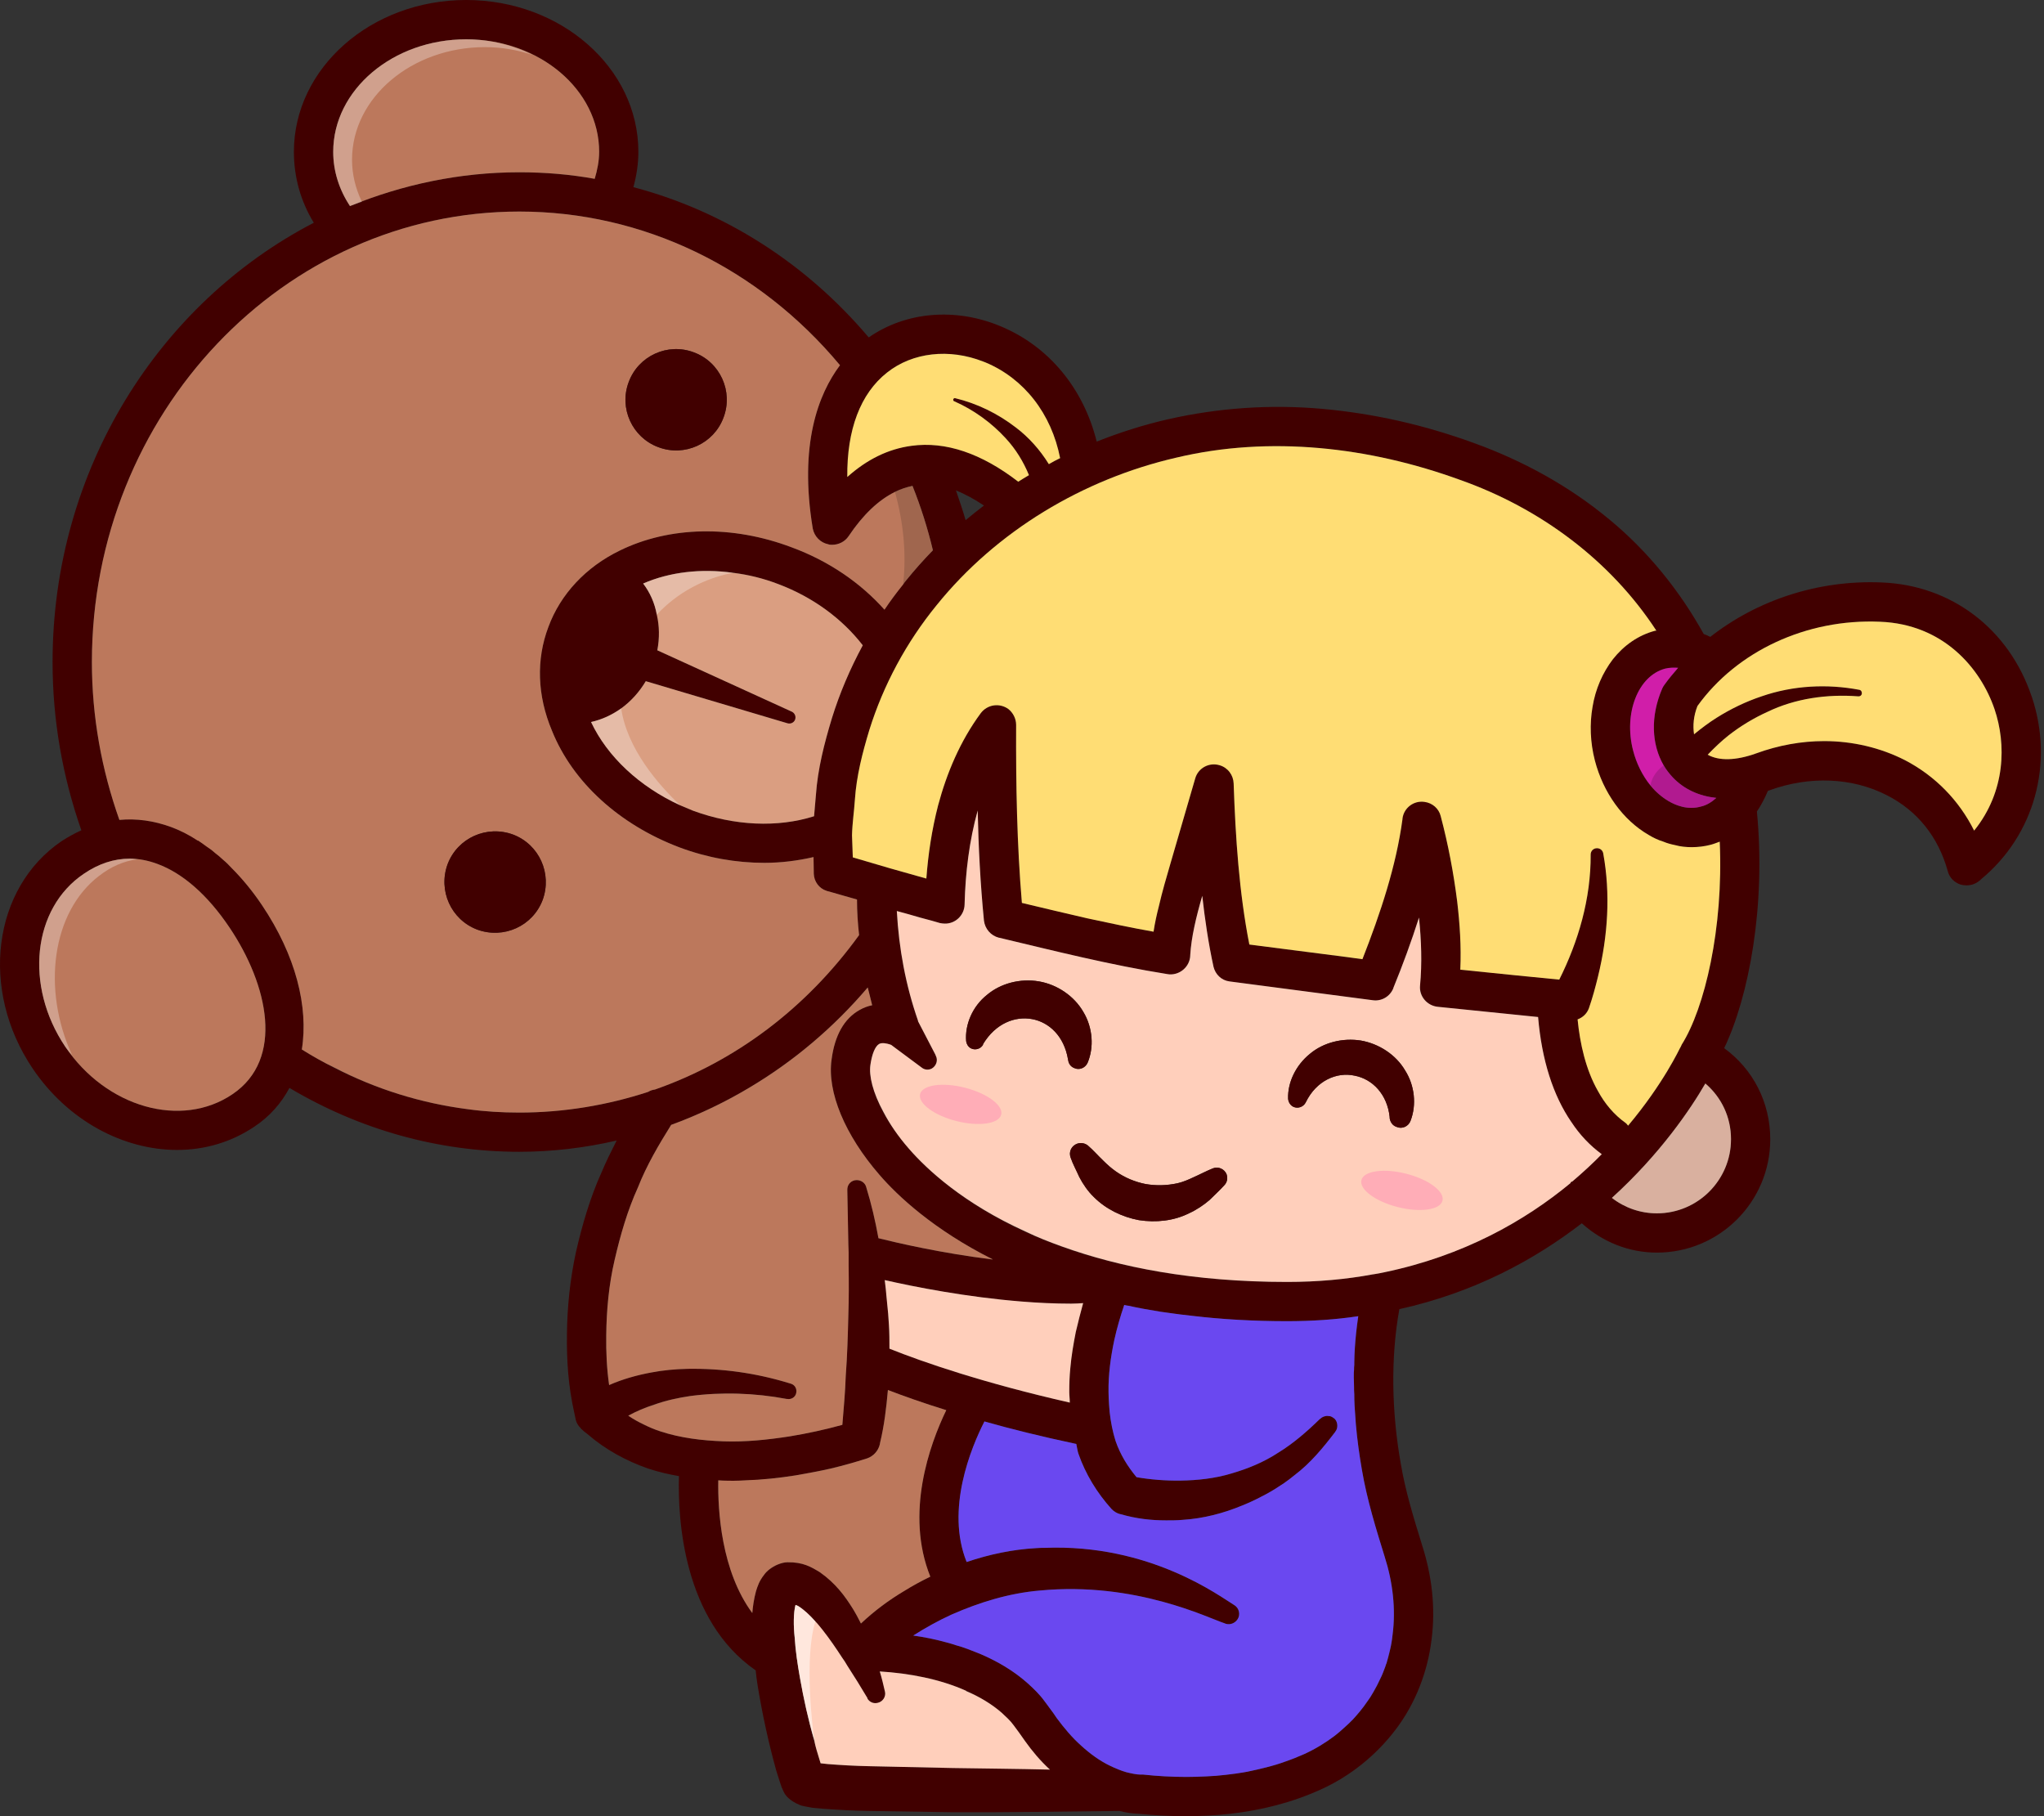
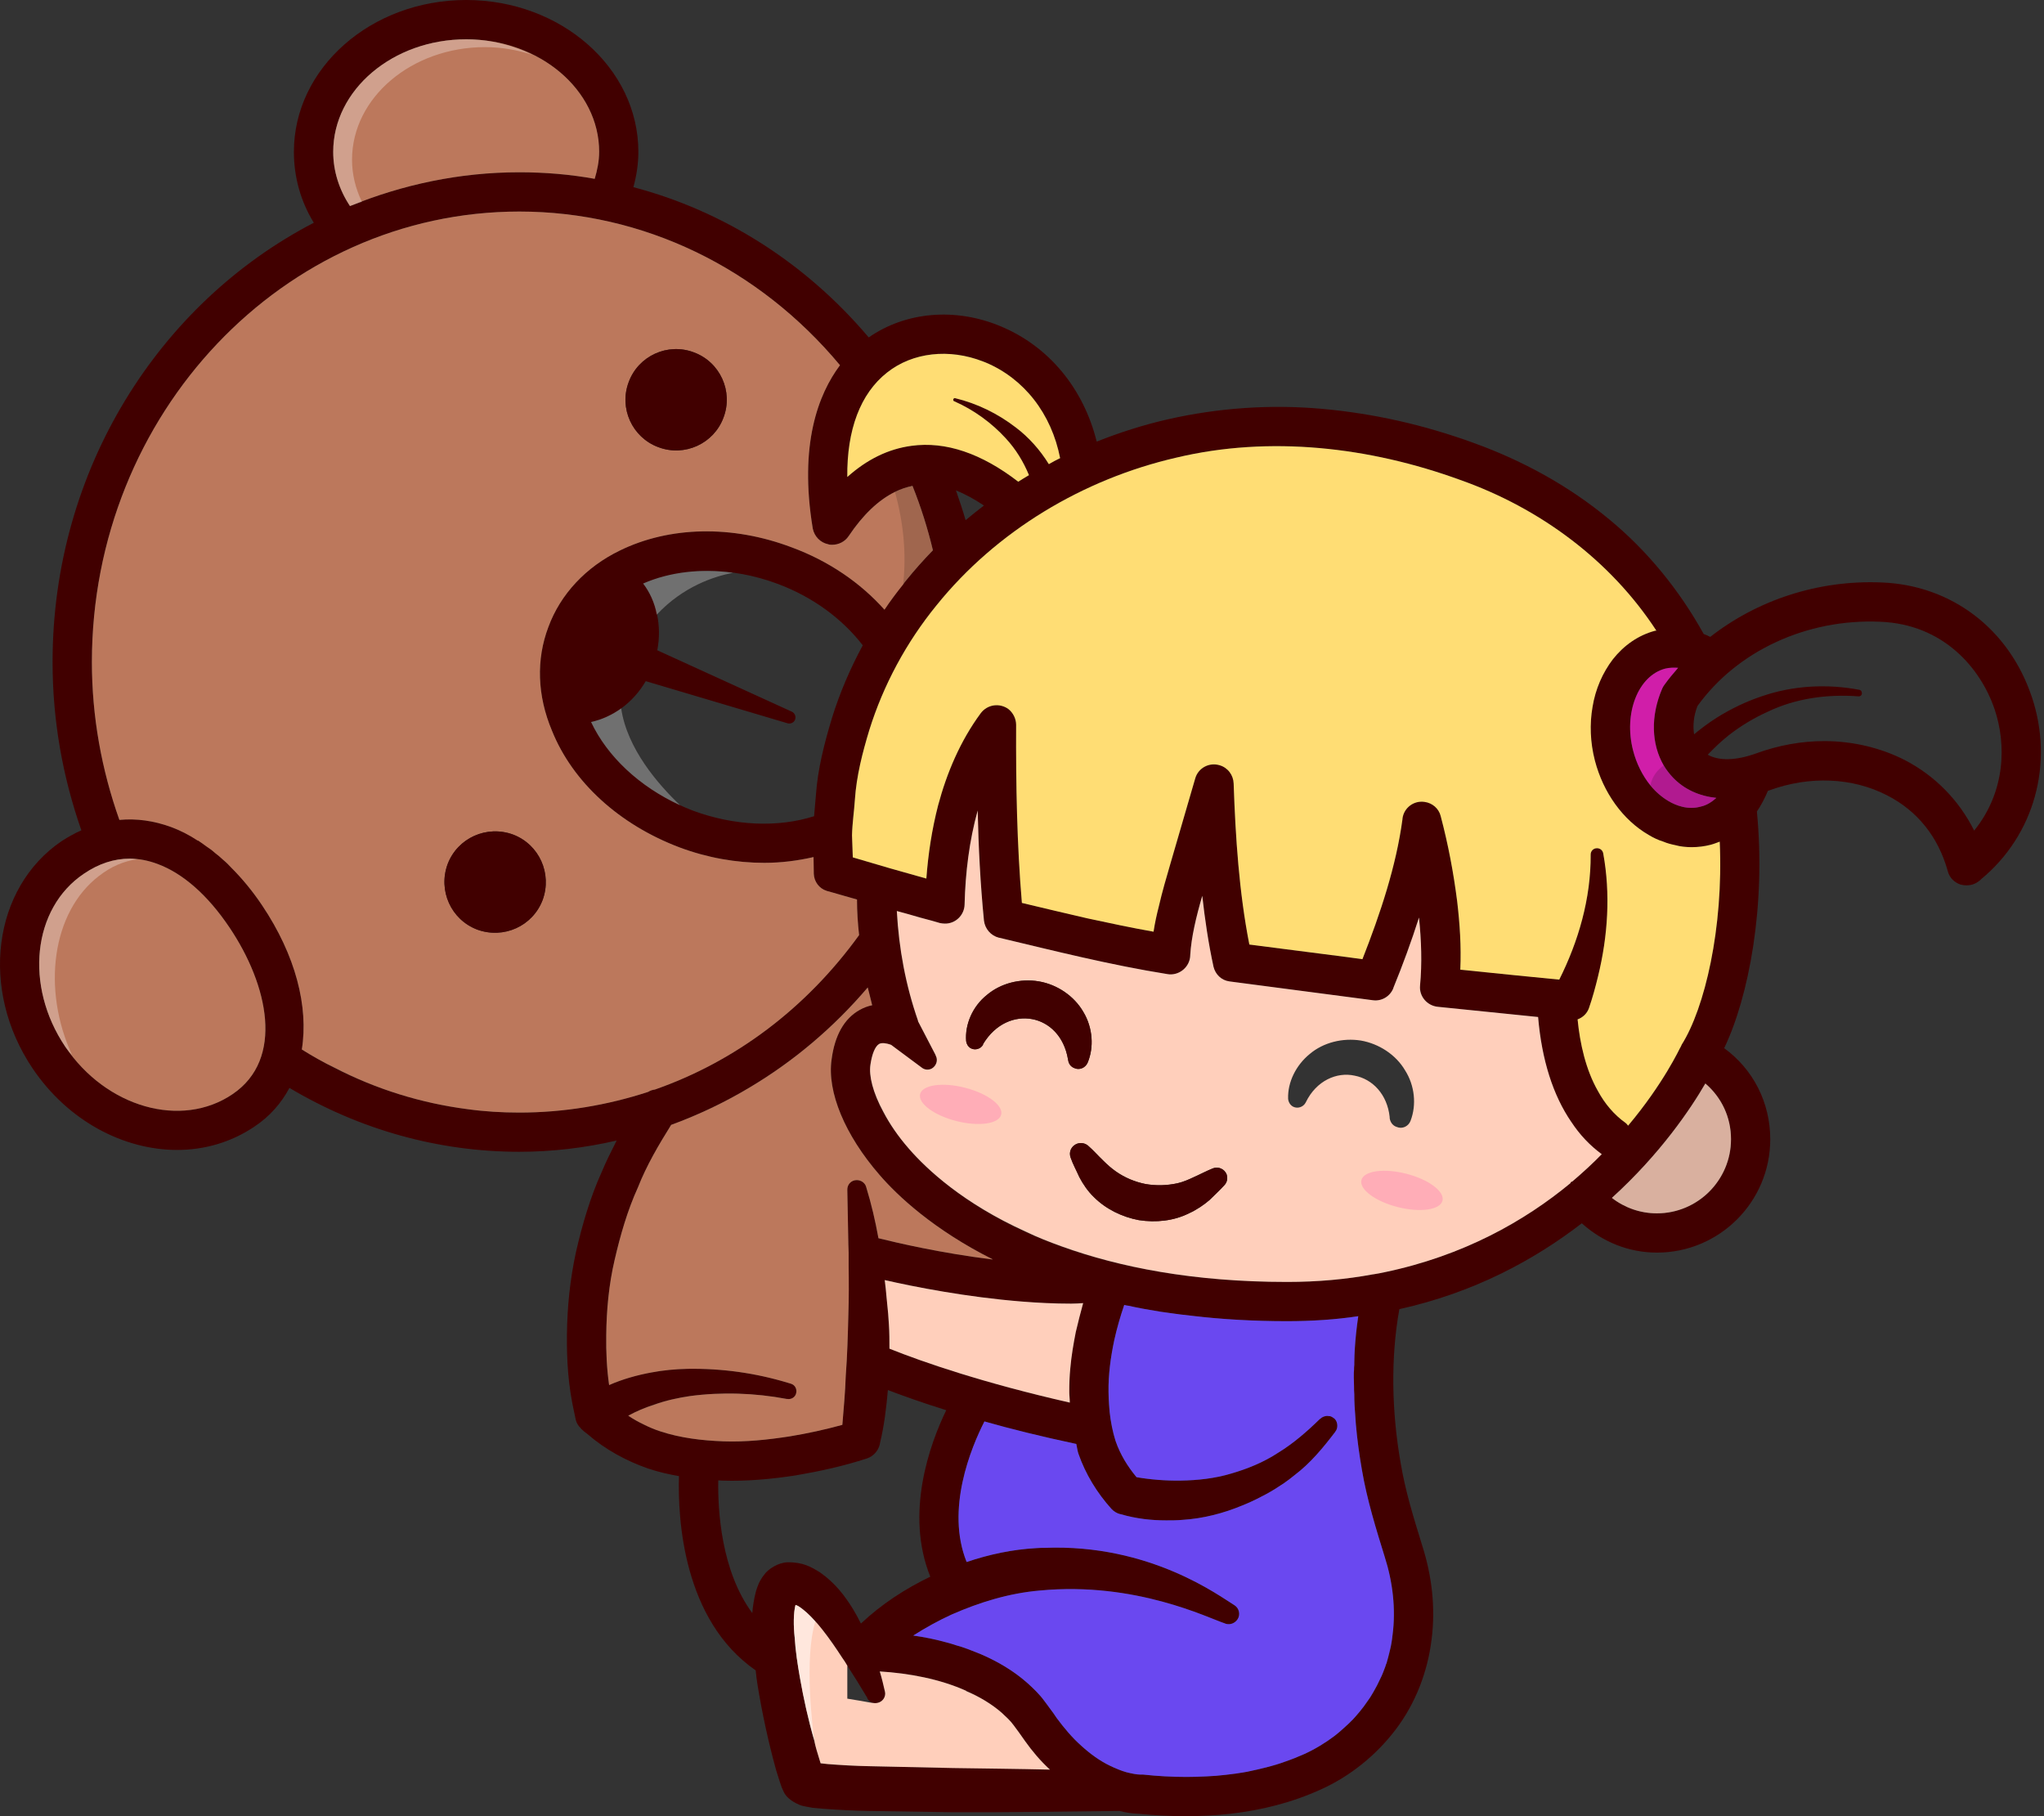
<svg xmlns="http://www.w3.org/2000/svg" width="547" height="486" viewBox="0 0 547 486" fill="none">
  <rect x="0" y="0" width="547" height="486" fill="#333333" stroke="none" />
  <path d="M543.72 186.411C549.744 204.343 544.422 223.538 530.131 235.305C530.131 235.375 529.569 235.797 529.569 235.797C528.59 236.565 527.466 236.916 526.276 236.916C525.714 236.916 525.156 236.846 524.665 236.706C522.983 236.144 521.653 234.813 521.231 233.062C518.711 223.955 513.104 216.952 504.982 212.817C495.735 208.053 484.249 207.561 473.532 211.486C473.391 211.556 473.251 211.556 473.11 211.627C472.271 213.659 471.288 215.477 470.168 217.159C472.618 242.515 467.995 266.755 461.413 280.485C469.119 286.087 473.742 294.987 473.742 304.861C473.742 321.603 460.153 335.192 443.412 335.192C435.847 335.192 428.844 332.32 423.307 327.346C410.768 337.014 394.729 345.839 374.484 350.322C372.104 363.489 372.451 377.921 374.835 391.51C376.095 399.005 378.198 405.801 380.578 413.507C383.169 421.564 384.222 430.178 383.098 438.792C382.049 447.337 378.826 455.815 373.5 462.818C368.245 469.751 361.242 475.357 353.466 478.857C337.915 485.93 320.892 486.914 304.853 485.373C302.891 485.302 301.139 485.021 299.598 484.6C284.749 484.74 269.895 485.021 254.976 484.951L232.211 484.6C228.36 484.53 224.505 484.319 220.584 484.038L217.432 483.757L215.54 483.406L214.56 483.195C213.858 482.984 212.528 482.356 211.689 481.724C210.71 481.022 210.078 480.253 209.726 479.481C209.375 478.712 209.375 478.642 209.165 478.221L208.603 476.539L207.694 473.668C205.591 466.032 203.979 458.538 202.719 450.832C202.508 449.572 202.368 448.242 202.228 446.981C182.755 433.533 181.354 406.285 181.702 395.005C178.9 394.514 176.169 393.886 173.434 392.973C167.621 390.94 162.014 387.928 157.184 383.726C156.622 383.305 155.994 382.817 155.433 382.255V382.185C154.73 381.553 154.313 380.784 154.102 380.012C153.962 379.379 153.821 378.681 153.681 378.049C152.069 370.835 151.648 364.179 151.718 357.246C151.788 349.751 152.557 342.257 154.168 334.902C155.85 327.618 157.953 320.404 161.031 313.608C162.221 310.736 163.621 308.005 165.022 305.2C156.548 307.163 147.789 308.212 138.964 308.212C117.248 308.212 96.164 302.258 77.46 291.119C75.287 295.181 72.205 298.755 68.073 301.486C61.839 305.688 54.695 307.72 47.411 307.72C33.049 307.72 18.2 299.945 8.743 285.934C-5.478 264.85 -1.975 237.602 16.519 225.063C18.27 223.943 20.022 222.96 21.774 222.191C16.729 207.759 14.069 192.7 14.069 177.152C14.069 125.598 42.647 81.046 83.976 59.611C80.472 53.868 78.65 47.423 78.65 40.626C78.65 18.212 99.312 0 124.743 0C150.173 0 170.835 18.212 170.835 40.626C170.835 43.849 170.344 47.002 169.505 50.084C193.671 56.459 215.597 70.329 232.479 90.293C242.358 83.43 255.596 82.236 267.714 87.281C280.741 92.673 289.988 104.022 293.491 118.173C299.656 115.723 306.031 113.69 312.476 112.219C325.995 109.137 340.076 108.158 353.945 109.418C367.886 110.678 381.264 113.761 394.365 118.524C407.392 123.218 419.862 130.01 430.649 138.98C440.945 147.454 449.494 158.035 455.935 169.662C456.567 169.872 457.125 170.153 457.687 170.43C470.226 160.622 486.476 155.16 503.498 155.862C522.202 156.564 537.613 168.261 543.707 186.403L543.72 186.411ZM528.309 222.274C536.783 211.767 536.923 199.087 533.771 189.77C530.057 178.842 520.112 167.005 503.089 166.373C483.476 165.534 464.843 174.219 454.266 188.927C453.216 191.588 453.006 194.183 453.357 196.492C455.319 194.881 457.278 193.41 459.381 192.08C463.165 189.7 467.227 187.738 471.429 186.337C479.903 183.395 489.009 182.974 497.557 184.585C498.049 184.655 498.326 185.147 498.259 185.635C498.189 186.126 497.768 186.407 497.28 186.337C488.943 185.705 480.469 186.899 473.044 190.469C469.33 192.15 465.83 194.253 462.607 196.773C460.645 198.315 458.757 200.137 457.005 201.959C460.017 203.64 464.5 203.57 469.966 201.607C475.92 199.434 482.084 198.315 488.178 198.315C495.743 198.315 503.238 200.066 509.824 203.429C517.881 207.631 524.256 214.147 528.317 222.274H528.309ZM450.064 279.505C456.158 269.837 461.273 248.473 460.219 225.22C459.451 225.501 458.608 225.852 457.769 226.058C456.158 226.48 454.406 226.691 452.725 226.691C448.804 226.691 444.808 225.571 441.168 223.398C434.306 219.407 429.05 212.118 426.807 203.504C422.745 187.742 430.03 172.194 442.986 168.761H443.267C431.009 149.987 412.164 135.976 390.729 128.411C366.493 119.586 339.803 116.504 314.798 122.458C289.86 128.201 266.677 142.071 250.634 161.964C242.577 171.843 236.413 183.259 232.632 195.377C230.81 201.401 229.199 207.635 228.782 214.011C228.571 217.163 228.079 220.315 228.013 223.538L228.224 229.422C234.739 231.384 241.321 233.272 247.907 235.094C248.399 228.509 249.378 221.997 251.059 215.481C253.369 206.867 256.943 198.319 262.479 190.824C264.231 188.514 267.454 188.023 269.834 189.704C271.164 190.754 271.937 192.365 271.937 193.976V194.047C271.866 209.879 272.147 225.918 273.478 241.61C285.315 244.411 296.945 247.212 308.712 249.315C309.063 247.006 309.551 244.762 310.113 242.589C311.022 238.598 312.146 234.813 313.265 230.963L319.851 208.338C320.62 205.537 323.565 203.925 326.367 204.764C328.61 205.396 330.081 207.425 330.151 209.668C330.643 224.03 331.622 238.879 334.353 252.749L364.613 256.67C369.447 244.341 373.649 231.731 375.331 219.196V219.055C375.682 216.184 378.343 214.151 381.214 214.573C383.387 214.853 385.065 216.395 385.557 218.357C387.589 226.063 388.99 233.487 389.969 241.193C390.672 247.146 391.089 253.241 390.808 259.475L417.288 262.136C422.403 251.91 425.762 240.49 425.695 228.653C425.695 227.744 426.398 226.972 427.377 226.972C428.216 226.972 428.918 227.533 429.059 228.372C431.579 242.031 429.761 256.393 425.208 269.841C424.646 271.312 423.526 272.292 422.196 272.783C423.245 282.939 426.468 294.499 435.087 300.523C435.368 300.734 435.508 301.015 435.719 301.225C445.246 289.876 449.518 280.563 449.659 280.352C449.729 280.282 449.799 280.212 449.799 280.071C449.94 279.931 449.94 279.72 450.08 279.509L450.064 279.505ZM443.412 324.685C454.34 324.685 463.236 315.789 463.236 304.861C463.236 298.978 460.715 293.652 456.369 289.942C452.448 296.738 444.321 308.786 431.36 320.553C434.793 323.214 438.995 324.685 443.408 324.685H443.412ZM455.179 215.829C456.72 215.477 458.05 214.639 459.31 213.519C454.687 213.027 450.696 211.209 447.684 208.057C442.152 202.244 441.028 193.138 444.813 184.312C444.953 183.961 445.164 183.61 445.374 183.333C446.494 181.722 447.824 180.181 449.089 178.71C447.969 178.64 446.845 178.64 445.655 178.921C438.371 180.813 434.446 190.898 437.041 200.847C438.512 206.731 442.086 211.775 446.498 214.366C448.531 215.556 451.683 216.816 455.183 215.837L455.179 215.829ZM420.783 316.141C423.654 313.691 426.245 311.307 428.629 308.857C418.891 301.783 413.077 289.103 411.607 272.151L384.78 269.42C381.908 269.139 379.805 266.549 380.016 263.607C380.578 257.723 380.367 251.629 379.735 245.535C377.702 251.91 375.393 258.215 372.868 264.379V264.45C371.959 266.693 369.716 267.953 367.477 267.672L329.019 262.628C326.846 262.347 325.235 260.735 324.747 258.707C323.347 252.261 322.438 245.956 321.735 239.722C320.124 245.254 318.793 250.79 318.512 255.624V255.765C318.372 258.636 315.852 260.88 312.98 260.739L312.418 260.669C297.078 258.219 282.088 254.435 267.375 250.931H267.305C265.132 250.369 263.591 248.551 263.314 246.378C262.335 236.433 261.843 226.625 261.632 216.886C259.389 224.943 258.339 233.487 258.129 241.965V242.036C258.058 244.907 255.679 247.221 252.803 247.15C252.381 247.15 251.964 247.08 251.543 247.01C247.692 245.89 243.837 244.837 239.987 243.787C240.548 253.943 242.366 263.681 245.659 273.139V273.279L250.283 282.174L250.423 282.526C251.055 283.715 250.564 285.257 249.303 285.959C248.465 286.38 247.411 286.31 246.643 285.678L238.445 279.584C238.375 279.584 238.305 279.584 238.235 279.514C237.185 279.162 235.925 278.952 235.223 279.373C234.173 280.005 233.331 282.034 232.913 284.976C232.281 289.529 235.223 298.213 243.279 307.46C252.596 318.177 281.034 343.046 344.43 343.046C352.627 343.046 360.263 342.343 367.406 341.013H367.477C368.456 340.873 369.509 340.662 370.489 340.451C391.643 336.039 408.033 326.722 420.221 316.636C420.291 316.496 420.362 316.355 420.432 316.285C420.572 316.215 420.642 316.215 420.783 316.145V316.141ZM372.662 437.532C373.571 430.599 372.732 423.381 370.559 416.589C368.315 409.375 365.795 401.248 364.465 393.332C363.762 389.271 363.204 385.275 362.853 381.214C362.015 371.686 362.085 362.022 363.485 352.214C357.461 353.123 351.086 353.544 344.43 353.544C327.759 353.544 313.327 351.863 300.862 349.202C299.813 352.284 298.9 355.437 298.201 358.589C297.222 363.212 296.59 367.906 296.66 372.459C296.66 377.012 297.292 381.495 298.553 385.627C299.813 389.271 301.775 392.423 304.155 395.295C307.799 395.927 312.001 396.274 315.992 396.203C320.475 396.133 325.098 395.642 329.511 394.311C333.853 393.051 338.196 391.299 342.121 388.709C346.112 386.259 349.756 383.106 353.189 379.743L353.4 379.603C354.449 378.623 356.131 378.623 357.185 379.673C357.676 380.164 357.887 380.863 357.887 381.495C357.887 382.127 357.747 382.685 357.325 383.176C354.173 387.308 350.739 391.514 346.467 394.733C342.336 398.166 337.501 400.827 332.457 402.86C327.412 404.963 322.02 406.363 316.484 406.71C315.013 406.851 313.542 406.851 312.142 406.851C308.15 406.851 304.155 406.429 299.813 405.169H299.742C298.904 404.958 298.131 404.467 297.499 403.839C293.578 399.496 290.496 394.452 288.604 388.99C288.323 388.151 288.252 387.308 288.042 386.399C278.795 384.437 270.598 382.408 263.454 380.375C259.88 387.378 253.018 403.913 258.69 417.99C264.714 415.957 270.949 414.626 277.324 414.275C306.911 412.342 326.429 427.166 330.35 429.546C331.61 430.314 332.031 432.066 331.188 433.33C330.486 434.38 329.226 434.871 328.036 434.52L327.685 434.38C323.483 433.049 303.94 423.175 278.299 425.625C270.032 426.327 262.12 428.777 254.625 432.07C251.121 433.682 247.692 435.574 244.399 437.673C247.481 438.094 250.493 438.722 253.505 439.565C261.07 441.598 268.706 444.821 275.081 450.493C276.622 451.894 278.233 453.435 279.493 455.187C280.894 457.009 281.873 458.409 282.786 459.74C284.819 462.471 286.918 464.995 289.372 467.164C291.752 469.338 294.347 471.226 297.148 472.556C298.478 473.188 299.949 473.816 301.42 474.238C302.821 474.589 304.221 474.87 305.134 474.87H305.907C320.756 476.411 336.026 475.291 348.987 469.408C361.948 463.524 371.121 451.477 372.662 437.536V437.532ZM289.864 348.71C288.814 348.781 287.761 348.851 286.641 348.851C267.309 348.851 247.064 344.86 236.768 342.546C237.189 345.488 237.4 348.5 237.677 351.512C237.958 354.594 238.028 357.746 238.028 360.899C247.134 364.543 263.177 370.075 286.29 375.33C286.29 374.351 286.149 373.368 286.149 372.459C286.079 366.997 286.852 361.601 287.901 356.416C288.533 353.755 289.161 351.231 289.864 348.71ZM280.687 124.205C281.667 123.643 282.65 123.086 283.699 122.594C281.39 110.757 274.102 101.3 263.665 96.957C254.418 93.106 244.333 94.156 237.396 99.688C230.252 105.291 226.608 115.029 226.749 127.639C232.004 122.945 237.677 120.144 243.912 119.301C253.088 118.041 262.686 121.334 272.49 128.899C273.399 128.337 274.382 127.709 275.362 127.147C273.891 123.573 271.858 120.214 269.127 117.268C265.413 113.207 260.653 109.703 255.398 107.39H255.327C255.117 107.249 255.046 107.038 255.117 106.828C255.187 106.617 255.398 106.476 255.608 106.547C261.422 107.947 266.958 110.608 271.858 114.393C275.291 116.983 278.303 120.346 280.683 124.201L280.687 124.205ZM280.968 473.539C278.378 471.16 276.204 468.565 274.312 465.904L272.631 463.524L271.23 461.632C270.391 460.442 269.197 459.389 268.078 458.339C259.81 451.196 247.345 447.973 235.434 447.271C235.995 449.093 236.413 450.915 236.834 452.733C237.115 454.063 236.202 455.393 234.872 455.674C233.752 455.955 232.698 455.464 232.141 454.555V454.414C230.389 451.472 228.567 448.531 226.749 445.729C226.327 444.961 225.84 444.259 225.348 443.556C223.667 440.966 221.985 438.511 220.163 436.202C218.06 433.541 215.68 431.087 213.577 429.757C213.296 429.616 213.085 429.546 212.875 429.476C212.313 431.649 212.313 435.078 212.664 438.23C212.875 441.734 213.433 445.374 214.065 448.948C215.325 456.092 217.006 463.38 219.109 470.242L219.601 471.854L221.564 472.065C225.137 472.345 228.848 472.556 232.562 472.626L255.046 473.118C263.661 473.259 272.35 473.329 280.964 473.539H280.968ZM265.487 337.014H265.698C249.795 329.027 240.201 319.991 235.367 314.389C226.121 303.742 221.287 292.185 222.547 283.497C223.386 277.051 225.91 272.568 230.042 270.259C231.161 269.627 232.285 269.209 233.405 268.999C232.983 267.387 232.636 265.776 232.215 264.235C217.924 281.046 199.711 293.656 179.607 301.011C176.244 306.402 173.021 311.868 170.711 317.752C167.91 323.916 166.018 330.502 164.477 337.154C162.936 343.74 162.303 350.532 162.233 357.329C162.163 361.671 162.374 366.295 163.002 370.637C169.798 367.695 177.082 366.435 184.015 366.295C193.543 366.154 202.719 367.484 211.685 370.286C212.805 370.637 213.366 371.827 213.015 372.947C212.734 373.926 211.685 374.558 210.635 374.347H210.495C202.021 372.736 193.051 372.455 184.647 373.579C178.694 374.417 173.021 376.169 168.117 378.834C170.707 380.586 173.649 381.987 176.731 383.036C182.057 384.788 187.8 385.486 193.613 385.697C199.496 385.907 205.45 385.275 211.334 384.366C216.027 383.594 220.861 382.544 225.414 381.284C225.765 376.942 226.183 372.599 226.323 368.187C226.745 362.725 226.885 357.259 227.026 351.797C227.166 347.454 227.166 343.112 227.096 338.77V335.196L227.026 333.163L226.745 318.525V318.454C226.674 316.983 227.794 315.794 229.265 315.794C230.455 315.794 231.508 316.562 231.785 317.616C233.186 322.169 234.235 326.722 235.078 331.345C240.123 332.605 251.89 335.336 265.479 337.018L265.487 337.014ZM258.414 139.199C260.025 137.869 261.636 136.538 263.318 135.278C260.727 133.526 258.203 132.196 255.823 131.217C256.732 133.878 257.645 136.542 258.414 139.203V139.199ZM248.956 421.911C242.16 405.029 248.746 386.606 253.228 377.359C246.924 375.397 241.809 373.574 237.607 371.967C237.185 376.731 236.628 381.495 235.504 386.118L235.434 386.54C235.012 388.291 233.682 389.692 232.07 390.254C225.625 392.357 219.461 393.687 212.949 394.807C206.574 395.786 199.988 396.418 193.406 396.208C192.985 396.208 192.568 396.137 192.217 396.137C192.076 404.194 192.985 420.374 201.323 431.653C201.463 429.901 201.744 427.939 202.302 425.84C202.723 424.509 203.141 423.109 204.475 421.427C205.595 419.816 208.326 418.134 210.71 418.064C214.912 417.994 217.085 419.324 219.394 420.725C223.596 423.667 226.121 427.1 228.29 430.604C229.058 431.864 229.761 433.194 230.393 434.454C235.995 429.199 242.16 425.208 248.956 421.915V421.911ZM242.441 155.379C244.75 152.507 247.134 149.846 249.655 147.252C248.254 141.368 246.432 135.625 244.193 130.019C238.028 131.279 232.285 135.691 227.1 143.467C226.121 144.938 224.439 145.777 222.687 145.777C222.336 145.777 221.985 145.777 221.638 145.636C219.535 145.215 217.924 143.533 217.506 141.434C213.792 118.95 218.977 105.501 224.79 97.726C203.004 71.597 172.046 56.608 138.98 56.608C75.936 56.608 24.592 110.687 24.592 177.161C24.592 191.799 27.182 205.95 31.946 219.398C36.499 218.977 41.123 219.609 45.746 221.291C54.641 224.583 63.049 231.797 70.123 242.234C79.158 255.682 82.592 269.412 80.77 280.832C98.35 291.83 118.384 297.714 138.98 297.714C150.888 297.714 162.518 295.751 173.442 292.181C174.004 291.83 174.632 291.619 175.264 291.549C196.699 284.054 215.684 269.903 229.901 250.22C229.55 247.068 229.339 243.915 229.339 240.693C226.679 239.924 224.084 239.222 221.423 238.449L221.212 238.379C219.18 237.747 217.849 235.859 217.779 233.826L217.709 229.343C213.437 230.322 209.024 230.884 204.541 230.884C197.046 230.884 189.341 229.554 181.846 226.753C165.737 220.658 153.268 209.309 147.731 195.579C143.74 186.122 143.459 176.458 146.752 167.769C149.975 159.014 156.767 151.73 165.873 147.314C179.181 140.798 195.993 140.451 211.896 146.475C221.774 150.119 230.248 155.932 236.694 163.146C238.516 160.485 240.408 157.891 242.437 155.37L242.441 155.379ZM222.617 192.224C224.72 185.428 227.521 178.916 230.885 172.682C225.423 165.608 217.577 159.791 208.26 156.292C195.79 151.598 182.482 151.598 172.116 156.151C175.69 160.845 177.161 167.36 175.901 174.012L211.974 190.473C212.743 190.894 213.094 191.803 212.743 192.646C212.391 193.414 211.553 193.766 210.78 193.555L172.814 182.275C169.451 188.018 164.059 191.944 158.176 193.204C163.01 203.429 173.025 212.189 185.494 216.948C196.563 221.01 208.119 221.501 217.858 218.419C217.998 216.527 218.209 214.634 218.349 212.746C218.841 205.743 220.593 198.947 222.621 192.22L222.617 192.224ZM159.155 47.853C159.858 45.473 160.345 43.089 160.345 40.639C160.345 24.038 144.372 10.519 124.759 10.519C105.146 10.519 89.174 24.038 89.174 40.639C89.174 45.824 90.785 50.794 93.656 55.141C107.737 49.398 123.007 46.105 138.976 46.105C145.843 46.105 152.565 46.667 159.151 47.857L159.155 47.853ZM62.206 292.813C76.146 283.426 71.804 263.603 61.367 248.121C55.625 239.577 48.968 233.69 42.106 231.169C39.656 230.26 37.131 229.769 34.752 229.769C30.55 229.769 26.414 231.099 22.423 233.83C8.693 243.077 6.52 263.809 17.448 280.063C28.447 296.383 48.551 302.06 62.21 292.813H62.206Z" fill="#410000" />
  <path d="M362.993 356.487V356.768C362.852 358.028 362.712 359.358 362.571 360.689C362.782 357.888 363.063 355.086 363.48 352.215C363.269 353.615 363.129 355.086 362.989 356.487H362.993ZM362.435 364.825C362.435 363.494 362.505 362.164 362.575 360.833C362.435 363.213 362.294 365.597 362.294 367.977C362.294 366.928 362.365 365.944 362.435 364.825Z" fill="#410000" />
-   <path d="M528.308 222.275C524.247 214.148 517.872 207.636 509.815 203.43C503.229 200.067 495.734 198.315 488.169 198.315C482.075 198.315 475.911 199.435 469.957 201.608C464.495 203.571 460.008 203.641 456.996 201.959C458.748 200.137 460.64 198.315 462.599 196.774C465.821 194.254 469.325 192.151 473.035 190.469C480.46 186.895 488.938 185.706 497.271 186.338H497.412C497.833 186.338 498.18 186.057 498.251 185.635C498.321 185.144 498.04 184.656 497.548 184.586C489.004 182.975 479.898 183.396 471.42 186.338C467.218 187.738 463.152 189.701 459.372 192.081C457.269 193.411 455.31 194.882 453.348 196.493C452.997 194.184 453.207 191.589 454.257 188.928C464.834 174.22 483.468 165.531 503.08 166.374C520.103 167.006 530.048 178.843 533.762 189.771C536.914 199.088 536.774 211.768 528.3 222.275H528.308Z" fill="#FFDD74" />
  <path d="M450.064 279.506C449.923 279.717 449.923 279.928 449.783 280.068C449.783 280.209 449.713 280.279 449.642 280.349C449.502 280.56 445.23 289.877 435.702 301.222C435.491 301.011 435.351 300.73 435.07 300.524C431.918 298.28 429.468 295.339 427.645 291.98C424.353 286.237 422.811 279.229 422.183 272.788C423.514 272.296 424.634 271.317 425.195 269.846C426.175 267.045 426.947 264.174 427.645 261.302C430.306 250.444 431.009 239.169 429.046 228.381C428.906 227.543 428.207 226.981 427.365 226.981C426.385 226.981 425.683 227.749 425.683 228.662C425.753 240.499 422.39 251.919 417.275 262.145L405.227 260.955L390.795 259.484C391.076 253.25 390.655 247.155 389.957 241.202C388.977 233.496 387.577 226.072 385.544 218.366C385.052 216.404 383.371 214.863 381.202 214.582C378.33 214.16 375.669 216.193 375.318 219.064V219.205C373.637 231.744 369.435 244.35 364.601 256.679L360.539 256.117L334.341 252.754C331.61 238.884 330.626 224.035 330.139 209.673C330.069 207.43 328.598 205.401 326.358 204.769C323.557 203.926 320.615 205.537 319.843 208.343L313.257 230.968C312.137 234.818 311.018 238.603 310.104 242.594C309.543 244.767 309.055 247.007 308.704 249.32C302.75 248.271 296.867 247.007 290.983 245.747C285.17 244.416 279.357 243.016 273.469 241.615C272.139 225.923 271.858 209.884 271.928 194.051V193.981C271.928 192.37 271.16 190.759 269.825 189.709C267.445 188.028 264.223 188.519 262.471 190.829C256.939 198.324 253.365 206.872 251.055 215.486C249.374 222.002 248.394 228.514 247.903 235.099C241.317 233.277 234.735 231.385 228.22 229.427L228.009 223.543C228.079 220.32 228.571 217.168 228.777 214.016C229.199 207.64 230.81 201.406 232.632 195.382C236.413 183.264 242.577 171.844 250.634 161.969C266.677 142.075 289.859 128.206 314.798 122.463C339.807 116.509 366.493 119.591 390.729 128.416C412.164 135.981 431.009 149.992 443.267 168.766H442.986C438.433 169.956 434.578 172.687 431.637 176.401C428.906 179.975 426.943 184.388 426.175 189.222C425.402 193.704 425.542 198.609 426.807 203.513C429.05 212.127 434.302 219.416 441.168 223.407C442.428 224.175 443.759 224.807 445.159 225.229C446.139 225.65 447.192 225.927 448.242 226.138C449.713 226.559 451.254 226.7 452.725 226.7C454.406 226.7 456.158 226.489 457.769 226.068C458.608 225.857 459.451 225.506 460.219 225.229C461.269 248.486 456.158 269.851 450.064 279.514V279.506Z" fill="#FFDD74" />
  <path d="M463.235 304.861C463.235 315.789 454.339 324.684 443.411 324.684C438.999 324.684 434.797 323.214 431.363 320.553C444.324 308.786 452.447 296.738 456.372 289.941C460.714 293.656 463.239 298.977 463.239 304.861H463.235Z" fill="#FFCFBB" />
  <path opacity="0.15" d="M463.235 304.861C463.235 315.789 454.339 324.684 443.411 324.684C438.999 324.684 434.797 323.214 431.363 320.553C444.324 308.786 452.447 296.738 456.372 289.941C460.714 293.656 463.239 298.977 463.239 304.861H463.235Z" fill="black" />
  <path d="M459.311 213.519C458.051 214.639 456.721 215.482 455.18 215.829C451.676 216.808 448.523 215.548 446.495 214.358C444.743 213.309 443.061 211.908 441.661 210.156C439.558 207.566 437.946 204.343 437.038 200.839C434.447 190.89 438.368 180.805 445.652 178.913C446.842 178.632 447.966 178.632 449.085 178.702C447.825 180.173 446.495 181.714 445.371 183.325C445.16 183.606 444.95 183.958 444.809 184.305C441.657 191.659 441.938 199.154 445.231 204.831C445.929 206.02 446.772 207.074 447.681 208.053C450.693 211.206 454.684 213.028 459.307 213.515L459.311 213.519Z" fill="#D01EA9" />
  <path d="M420.509 300.238C415.604 293.095 412.593 283.637 411.613 272.147L384.787 269.416C381.915 269.135 379.742 266.615 380.023 263.744C380.585 257.79 380.374 251.696 379.742 245.531C377.709 251.906 375.4 258.211 372.875 264.376V264.446C371.966 266.689 369.723 267.95 367.483 267.669L329.026 262.624C326.853 262.343 325.246 260.732 324.754 258.703C323.353 252.258 322.44 245.953 321.742 239.722C320.131 245.255 318.8 250.791 318.519 255.625V255.765C318.379 258.637 315.858 260.88 312.987 260.74L312.425 260.67C297.084 258.22 282.095 254.435 267.386 250.931H267.316C265.143 250.37 263.601 248.552 263.325 246.378C262.345 236.429 261.854 226.625 261.643 216.887C259.4 224.943 258.35 233.488 258.139 241.966V242.036C258.069 244.907 255.689 247.221 252.818 247.151C252.396 247.151 251.975 247.081 251.558 247.01C250.157 246.589 248.686 246.172 247.286 245.821C246.934 245.75 246.587 245.61 246.236 245.54C244.133 244.907 242.105 244.35 240.002 243.788C240.563 253.943 242.381 263.682 245.674 273.139V273.279L250.298 282.175L250.438 282.526C251.07 283.716 250.579 285.257 249.318 285.959C248.476 286.381 247.426 286.311 246.658 285.679L239.584 280.423L238.465 279.584C238.394 279.584 238.324 279.584 238.254 279.514C237.204 279.163 235.94 278.952 235.242 279.374C234.192 280.006 233.35 282.034 232.928 284.976C232.507 287.848 233.56 292.33 236.432 297.586C238.043 300.668 240.283 304.031 243.294 307.46C248.058 312.923 257.797 322.029 274.538 329.594C277.55 331.065 280.773 332.325 284.276 333.585C299.477 339.047 319.16 343.042 344.449 343.042C352.647 343.042 360.282 342.34 367.425 341.009H367.496C368.475 340.869 369.528 340.658 370.508 340.448C391.662 336.035 408.052 326.718 420.24 316.633C420.31 316.492 420.381 316.352 420.451 316.282C420.591 316.211 420.662 316.211 420.802 316.141C423.674 313.691 426.264 311.307 428.648 308.857C425.496 306.543 422.765 303.672 420.521 300.243L420.509 300.238ZM285.805 283.427C284.755 277.262 280.76 273.548 276.207 272.709C271.654 271.871 266.469 273.829 263.11 279.365L263.04 279.646C262.341 280.766 260.866 281.117 259.747 280.485C259.044 280.064 258.627 279.295 258.557 278.593C258.206 274.18 260.238 269.346 264.089 266.264C267.803 263.111 273.055 261.781 278.029 262.62C282.933 263.459 287.486 266.541 289.937 270.817C292.457 275.019 292.808 280.274 291.056 284.406C290.424 285.807 288.813 286.439 287.482 285.807C286.573 285.455 286.012 284.687 285.871 283.774L285.801 283.423L285.805 283.427ZM327.691 317.12C326.431 318.521 325.031 319.781 323.7 321.111C322.159 322.442 320.197 323.772 318.168 324.685C314.107 326.718 309.343 327.206 304.79 326.507C300.307 325.669 295.965 323.566 292.742 320.343C291.131 318.802 289.8 316.839 288.821 314.947C288.053 313.195 287.139 311.584 286.511 309.762C285.95 308.221 286.722 306.609 288.263 306.048C289.242 305.696 290.366 305.907 291.135 306.539C292.606 307.799 293.796 309.2 295.196 310.53C296.386 311.72 297.44 312.633 298.63 313.472C301.009 315.154 303.744 316.273 306.546 316.835C309.347 317.327 312.289 317.257 315.16 316.624C316.631 316.273 317.961 315.716 319.432 315.013C321.184 314.241 322.866 313.332 324.618 312.633C326.088 312.071 327.7 312.844 328.262 314.245C328.613 315.294 328.402 316.348 327.7 317.116L327.691 317.12ZM377.498 299.887C376.936 301.428 375.255 302.201 373.784 301.569C372.664 301.218 372.032 300.238 371.892 299.189V298.908C371.26 292.884 367.339 288.752 362.505 287.839C357.741 286.79 352.279 289.17 349.478 294.913L349.407 295.053C348.775 296.243 347.304 296.735 346.114 296.173C345.276 295.751 344.784 294.913 344.714 294C344.573 289.587 346.817 285.034 350.527 282.022C354.171 278.94 359.352 277.68 364.186 278.448C369.02 279.287 373.573 282.233 376.023 286.435C378.614 290.496 379.106 295.681 377.494 299.883L377.498 299.887Z" fill="#FFCFBB" />
-   <path d="M376.023 286.439C378.613 290.5 379.105 295.685 377.493 299.887C376.932 301.428 375.25 302.197 373.779 301.569C372.659 301.218 372.027 300.239 371.887 299.189V298.908C371.255 292.884 367.334 288.753 362.5 287.839C357.736 286.79 352.274 289.17 349.473 294.913L349.402 295.053C348.77 296.243 347.299 296.735 346.11 296.173C345.271 295.752 344.779 294.913 344.709 294C344.568 289.587 346.812 285.034 350.522 282.022C354.166 278.94 359.347 277.68 364.181 278.448C369.015 279.287 373.568 282.233 376.018 286.435L376.023 286.439Z" fill="#410000" />
  <path d="M372.66 437.533C372.52 438.863 372.309 440.264 371.958 441.594C371.677 442.784 371.396 443.904 371.049 445.098C370.908 445.309 370.838 445.59 370.768 445.866C370.346 446.986 369.929 448.18 369.367 449.23C368.805 450.49 368.177 451.68 367.475 452.874C366.983 453.783 366.425 454.625 365.793 455.464C365.231 456.303 364.603 457.146 363.901 457.985C363.339 458.687 362.711 459.385 362.079 460.088C361.24 460.926 360.468 461.699 359.559 462.467C358.786 463.166 358.018 463.868 357.179 464.5C354.658 466.392 351.923 468.074 348.982 469.404C347.37 470.103 345.689 470.805 344.007 471.367C342.326 471.999 340.644 472.487 338.962 472.908C338.892 472.978 338.752 472.978 338.681 472.978C337.07 473.4 335.459 473.747 333.847 474.098C333.426 474.168 333.079 474.238 332.657 474.309C331.327 474.519 329.997 474.73 328.596 474.871C328.385 474.871 328.245 474.941 328.034 474.941C326.282 475.151 324.531 475.292 322.709 475.362C321.027 475.432 319.275 475.503 317.594 475.503C313.668 475.503 309.748 475.292 305.897 474.871H305.128C304.219 474.871 302.815 474.59 301.414 474.238C299.943 473.817 298.472 473.189 297.142 472.557C294.341 471.226 291.75 469.334 289.366 467.161C286.916 464.988 284.813 462.467 282.78 459.736C282.218 458.898 281.661 458.055 280.888 457.076C280.467 456.514 280.049 455.886 279.487 455.183C278.227 453.431 276.616 451.89 275.075 450.49C274.236 449.721 273.323 449.019 272.414 448.317C271.641 447.755 270.873 447.197 270.1 446.705C269.191 446.143 268.349 445.585 267.44 445.094C265.266 443.904 263.097 442.85 260.854 442.012C259.664 441.52 258.474 441.103 257.28 440.681C256.788 440.541 256.301 440.4 255.809 440.26C255.036 439.979 254.268 439.768 253.495 439.557C250.483 438.719 247.471 438.087 244.389 437.665C247.682 435.562 251.115 433.674 254.615 432.063C262.11 428.77 270.026 426.32 278.289 425.617C303.926 423.167 323.469 433.042 327.675 434.372L327.815 434.442H327.885C327.956 434.513 328.026 434.513 328.026 434.513C329.216 434.864 330.476 434.372 331.178 433.323C332.021 432.063 331.6 430.311 330.34 429.542C326.489 427.229 307.855 413.082 279.554 414.202C278.785 414.202 278.083 414.202 277.314 414.272C270.939 414.623 264.704 415.953 258.681 417.986C253.008 403.906 259.87 387.375 263.444 380.372C270.588 382.404 278.785 384.433 288.032 386.396C288.242 387.305 288.313 388.147 288.594 388.986C290.486 394.448 293.568 399.493 297.489 403.835C298.121 404.467 298.89 404.955 299.732 405.166H299.803C304.145 406.426 308.14 406.847 312.132 406.847C313.532 406.847 315.003 406.847 316.474 406.707C322.006 406.356 327.402 404.955 332.447 402.856C334.199 402.154 336.021 401.315 337.702 400.406C339.384 399.567 341.065 398.584 342.606 397.535C342.958 397.324 343.239 397.113 343.586 396.902C344.565 396.2 345.548 395.502 346.457 394.729C350.729 391.506 354.163 387.305 357.315 383.173C357.362 383.126 357.385 383.079 357.385 383.032C357.737 382.611 357.877 382.053 357.877 381.491C357.877 380.859 357.666 380.161 357.175 379.669C356.894 379.459 356.613 379.248 356.336 379.107C356.055 378.967 355.844 378.897 355.567 378.967C355.497 378.897 355.427 378.897 355.357 378.897H355.006C354.444 378.967 353.816 379.178 353.394 379.599L353.183 379.74C349.75 383.103 346.11 386.255 342.115 388.705C338.19 391.296 333.847 393.048 329.505 394.308C325.092 395.638 320.469 396.13 315.986 396.2C311.995 396.27 307.789 395.919 304.149 395.291C301.769 392.42 299.807 389.267 298.547 385.623C298.336 384.991 298.196 384.363 297.985 383.66C297.353 381.14 296.935 378.475 296.795 375.815C296.725 374.695 296.654 373.571 296.654 372.451C296.584 367.898 297.216 363.205 298.196 358.581C298.894 355.429 299.807 352.277 300.856 349.194C300.856 349.194 300.927 349.194 301.137 349.265C301.418 349.335 301.699 349.405 301.976 349.405C304.707 350.037 307.578 350.525 310.59 351.016C312.272 351.227 313.954 351.508 315.705 351.719C316.895 351.859 318.085 352 319.349 352.14C327.055 353.049 335.459 353.541 344.429 353.541C351.085 353.541 357.456 353.119 363.484 352.21C363.062 355.082 362.781 357.813 362.575 360.618C362.504 361.878 362.434 363.209 362.434 364.539V365.238C362.364 365.729 362.364 366.146 362.364 366.568C362.294 367.06 362.294 367.477 362.294 367.969V368.667C362.294 369.435 362.364 370.208 362.364 371.047C362.364 371.745 362.364 372.447 362.434 373.15C362.434 374.129 362.434 375.182 362.504 376.162C362.645 377.843 362.715 379.525 362.856 381.206C363.207 385.268 363.765 389.263 364.467 393.324C365.797 401.241 368.322 409.363 370.561 416.581C372.734 423.374 373.573 430.592 372.664 437.525L372.66 437.533Z" fill="#6A48F0" />
  <path d="M328.252 314.247C328.603 315.297 328.392 316.35 327.69 317.119C326.43 318.519 325.029 319.779 323.699 321.11C322.158 322.44 320.195 323.771 318.166 324.684C314.105 326.716 309.341 327.204 304.788 326.506C300.305 325.667 295.963 323.564 292.74 320.341C291.129 318.8 289.799 316.838 288.819 314.95C288.051 313.198 287.138 311.586 286.51 309.764C285.948 308.223 286.72 306.612 288.262 306.05C289.241 305.699 290.365 305.91 291.133 306.542C292.604 307.802 293.794 309.202 295.194 310.533C296.384 311.723 297.438 312.636 298.628 313.475C301.008 315.156 303.743 316.276 306.544 316.838C309.345 317.329 312.287 317.259 315.159 316.627C316.629 316.276 317.96 315.718 319.431 315.016C321.183 314.247 322.864 313.334 324.616 312.636C326.087 312.074 327.698 312.847 328.26 314.247H328.252Z" fill="#410000" />
  <path d="M289.932 270.816C292.453 275.018 292.804 280.274 291.052 284.405C290.42 285.806 288.808 286.438 287.478 285.806C286.569 285.455 286.007 284.686 285.867 283.773L285.796 283.422C284.747 277.257 280.752 273.543 276.199 272.704C271.646 271.866 266.46 273.824 263.101 279.36L263.031 279.641C262.329 280.761 260.858 281.112 259.738 280.48C259.036 280.059 258.619 279.29 258.548 278.588C258.197 274.175 260.23 269.341 264.081 266.259C267.795 263.107 273.046 261.776 278.021 262.615C282.925 263.454 287.478 266.536 289.928 270.812L289.932 270.816Z" fill="#410000" />
  <path d="M289.863 348.71C289.161 351.231 288.533 353.755 287.901 356.416C287.269 359.638 286.711 362.861 286.43 366.154C286.219 368.257 286.149 370.356 286.149 372.459C286.149 373.368 286.29 374.351 286.29 375.33C263.173 370.075 247.134 364.543 238.028 360.899C238.028 358.725 238.028 356.627 237.887 354.524C237.817 353.474 237.747 352.491 237.677 351.512C237.536 350.111 237.396 348.64 237.255 347.239C237.115 345.628 236.974 344.087 236.764 342.546C244.75 344.368 258.62 347.099 273.469 348.289C277.812 348.64 282.224 348.851 286.637 348.851C287.756 348.851 288.81 348.781 289.859 348.71H289.863Z" fill="#FFCFBB" />
  <path d="M283.697 122.595C282.647 123.086 281.664 123.644 280.685 124.206C278.305 120.351 275.293 116.992 271.86 114.398C266.955 110.617 261.423 107.952 255.61 106.552C255.399 106.481 255.189 106.622 255.118 106.833C255.048 107.043 255.118 107.254 255.329 107.394H255.399C260.655 109.708 265.414 113.208 269.129 117.269C271.86 120.211 273.893 123.574 275.363 127.148C274.384 127.71 273.401 128.338 272.492 128.9C262.683 121.335 253.09 118.042 243.913 119.302C237.679 120.141 232.006 122.946 226.75 127.639C226.61 115.03 230.254 105.296 237.398 99.689C244.19 94.293 253.999 93.173 263.105 96.747C263.315 96.817 263.456 96.888 263.667 96.958C274.103 101.3 281.387 110.758 283.701 122.595H283.697Z" fill="#FFDD74" />
-   <path d="M280.969 473.539C272.354 473.329 263.665 473.259 255.051 473.118L232.567 472.626C228.852 472.556 225.142 472.345 221.568 472.065L219.606 471.854L219.114 470.242C218.693 468.912 218.275 467.511 217.994 466.181C217.994 466.181 217.994 466.041 217.924 465.76C216.313 460.227 215.053 454.551 214.073 448.948C213.441 445.374 212.884 441.734 212.673 438.231C212.322 435.078 212.322 431.645 212.884 429.476C213.094 429.546 213.305 429.616 213.582 429.757C215.053 430.665 216.664 432.136 218.205 433.888C218.903 434.591 219.535 435.429 220.168 436.202C221.99 438.516 223.671 440.966 225.353 443.556C225.844 444.259 226.332 444.957 226.753 445.729C228.575 448.531 230.398 451.472 232.145 454.414V454.555C232.707 455.464 233.757 455.955 234.876 455.674C236.207 455.393 237.12 454.063 236.839 452.733C236.417 450.91 236 449.088 235.438 447.271C243.354 447.762 251.547 449.303 258.555 452.456V452.526C262.058 453.997 265.351 455.959 268.082 458.339C269.202 459.389 270.392 460.442 271.235 461.632L272.635 463.524L274.317 465.904C276.209 468.565 278.378 471.16 280.973 473.539H280.969Z" fill="#FFCFBB" />
+   <path d="M280.969 473.539C272.354 473.329 263.665 473.259 255.051 473.118L232.567 472.626C228.852 472.556 225.142 472.345 221.568 472.065L219.606 471.854L219.114 470.242C218.693 468.912 218.275 467.511 217.994 466.181C217.994 466.181 217.994 466.041 217.924 465.76C216.313 460.227 215.053 454.551 214.073 448.948C213.441 445.374 212.884 441.734 212.673 438.231C212.322 435.078 212.322 431.645 212.884 429.476C213.094 429.546 213.305 429.616 213.582 429.757C215.053 430.665 216.664 432.136 218.205 433.888C218.903 434.591 219.535 435.429 220.168 436.202C221.99 438.516 223.671 440.966 225.353 443.556C225.844 444.259 226.332 444.957 226.753 445.729V454.555C232.707 455.464 233.757 455.955 234.876 455.674C236.207 455.393 237.12 454.063 236.839 452.733C236.417 450.91 236 449.088 235.438 447.271C243.354 447.762 251.547 449.303 258.555 452.456V452.526C262.058 453.997 265.351 455.959 268.082 458.339C269.202 459.389 270.392 460.442 271.235 461.632L272.635 463.524L274.317 465.904C276.209 468.565 278.378 471.16 280.973 473.539H280.969Z" fill="#FFCFBB" />
  <path d="M265.698 337.014H265.488C251.899 335.332 240.132 332.601 235.087 331.341C234.248 326.718 233.195 322.165 231.794 317.612C231.513 316.562 230.464 315.79 229.274 315.79C227.803 315.79 226.683 316.98 226.754 318.45V318.521L227.035 333.159L227.105 335.192V338.766C227.175 343.108 227.175 347.45 227.035 351.797C226.894 357.259 226.754 362.725 226.336 368.187C226.196 372.6 225.774 376.942 225.427 381.284C220.874 382.545 216.04 383.598 211.347 384.367C205.463 385.276 199.51 385.908 193.626 385.697C187.813 385.486 182.07 384.788 176.744 383.036C175.203 382.545 173.732 381.917 172.332 381.214C170.861 380.512 169.46 379.743 168.13 378.834C170.303 377.644 172.613 376.661 175.063 375.893C178.145 374.773 181.368 374.071 184.66 373.579C193.068 372.459 202.034 372.74 210.508 374.347H210.649C211.698 374.558 212.752 373.926 213.028 372.947C213.38 371.827 212.818 370.637 211.698 370.286C211.487 370.216 211.206 370.146 210.996 370.075C202.241 367.415 193.275 366.154 184.028 366.295C180.806 366.365 177.583 366.646 174.29 367.274C170.51 367.976 166.655 369.026 163.011 370.637C162.379 366.295 162.172 361.672 162.238 357.329C162.308 350.537 162.94 343.74 164.482 337.154C166.023 330.498 167.915 323.917 170.716 317.752C173.03 311.869 176.248 306.403 179.612 301.011C186.896 298.35 193.973 294.987 200.625 290.996C212.392 283.993 223.11 274.953 232.216 264.239C232.637 265.78 232.984 267.392 233.406 269.003C232.286 269.214 231.162 269.635 230.042 270.263C225.911 272.577 223.386 277.056 222.548 283.501C221.287 292.186 226.121 303.746 235.368 314.393C240.202 319.996 249.8 329.032 265.698 337.018V337.014Z" fill="#BC785C" />
-   <path d="M248.957 421.911C246.507 423.1 244.193 424.361 241.954 425.761C237.822 428.211 233.967 431.087 230.398 434.446C229.766 433.186 229.067 431.855 228.295 430.595C226.121 427.092 223.601 423.662 219.399 420.716C217.086 419.316 214.916 417.985 210.715 418.056C209.876 418.056 208.893 418.337 208.054 418.688C206.583 419.32 205.182 420.369 204.48 421.419C203.15 423.1 202.728 424.501 202.307 425.831C201.745 427.934 201.468 429.893 201.327 431.645C192.99 420.365 192.081 404.186 192.221 396.129C192.573 396.129 192.99 396.199 193.411 396.199C195.444 396.27 197.402 396.27 199.435 396.129C203.988 395.989 208.541 395.497 212.954 394.799C216.106 394.237 219.259 393.679 222.341 392.977C225.564 392.204 228.786 391.295 232.079 390.246C233.691 389.684 235.021 388.283 235.442 386.531L235.513 386.11C236.632 381.487 237.194 376.723 237.616 371.959C241.818 373.57 246.933 375.392 253.237 377.351C248.755 386.597 242.169 405.02 248.965 421.902L248.957 421.911Z" fill="#BC785C" />
  <path d="M244.194 130.022C242.582 130.373 241.041 130.861 239.5 131.634C235.088 133.807 230.956 137.728 227.101 143.471C226.122 144.942 224.44 145.78 222.689 145.78C222.337 145.78 221.99 145.78 221.639 145.64C219.536 145.218 217.925 143.537 217.507 141.438C213.793 118.954 218.978 105.505 224.792 97.729C203.005 71.601 172.047 56.611 138.982 56.611C75.937 56.611 24.593 110.69 24.593 177.164C24.593 191.803 27.184 205.954 31.947 219.402C36.5 218.981 41.124 219.613 45.747 221.294C48.197 222.203 50.581 223.397 52.891 224.938H53.031C53.729 225.43 54.502 225.918 55.204 226.48C55.973 226.971 56.745 227.529 57.518 228.231C58.286 228.793 58.989 229.421 59.757 230.124C60.53 230.756 61.228 231.454 61.931 232.227C64.802 235.098 67.603 238.461 70.128 242.242C79.164 255.69 82.597 269.42 80.775 280.84C83.576 282.591 86.518 284.273 89.46 285.674C100.669 291.487 112.717 295.201 125.116 296.812C129.669 297.445 134.292 297.721 138.986 297.721C150.893 297.721 162.524 295.759 173.448 292.189C174.01 291.838 174.638 291.627 175.27 291.557C196.705 284.062 215.685 269.911 229.907 250.228C229.555 247.076 229.345 243.923 229.345 240.701C227.171 240.068 225.073 239.511 222.97 238.879C222.478 238.738 221.92 238.598 221.428 238.457L221.218 238.387C219.185 237.755 217.855 235.867 217.784 233.834L217.714 229.351C213.442 230.33 209.029 230.892 204.547 230.892C197.052 230.892 189.346 229.562 181.851 226.76C165.738 220.666 153.273 209.317 147.737 195.587C143.745 186.13 143.464 176.462 146.757 167.777C149.98 159.022 156.772 151.738 165.879 147.321C179.187 140.806 195.998 140.455 211.901 146.483C221.775 150.127 230.254 155.94 236.699 163.154C238.24 160.84 239.922 158.601 241.673 156.428C241.884 156.076 242.165 155.729 242.442 155.378C244.756 152.507 247.135 149.846 249.656 147.251C248.255 141.368 246.433 135.625 244.194 130.018V130.022ZM145.216 240.837C142.555 247.84 134.78 251.344 127.702 248.753C120.699 246.092 117.195 238.317 119.786 231.239C122.447 224.236 130.222 220.732 137.3 223.323C144.303 225.984 147.807 233.759 145.216 240.837ZM193.618 111.74C191.028 118.743 183.182 122.317 176.175 119.656C169.171 117.065 165.598 109.219 168.258 102.212C170.849 95.209 178.695 91.635 185.702 94.296C192.705 96.886 196.279 104.733 193.618 111.74Z" fill="#BC785C" />
-   <path d="M230.888 172.682C227.525 178.917 224.723 185.432 222.62 192.225C220.588 198.951 218.84 205.744 218.348 212.751C218.208 214.643 217.997 216.535 217.857 218.424C208.118 221.506 196.562 221.014 185.493 216.953C184.304 216.461 183.114 215.973 181.99 215.482C171.132 210.507 162.517 202.455 158.175 193.208C161.047 192.576 163.778 191.316 166.232 189.564C168.822 187.672 171.066 185.222 172.818 182.28L210.783 193.559C211.552 193.77 212.395 193.419 212.746 192.65C213.097 191.812 212.746 190.899 211.977 190.477L175.904 174.017C176.536 170.724 176.466 167.501 175.763 164.489C175.202 161.337 173.941 158.535 172.119 156.151C179.193 153.069 187.601 152.09 196.145 153.28C200.206 153.772 204.272 154.751 208.263 156.292C217.58 159.796 225.426 165.609 230.888 172.682Z" fill="#DA9E81" />
  <path d="M185.704 94.296C192.707 96.887 196.281 104.733 193.62 111.74C191.029 118.743 183.183 122.317 176.176 119.656C169.173 117.066 165.599 109.22 168.26 102.212C170.851 95.209 178.697 91.635 185.704 94.296Z" fill="#410000" />
  <path d="M160.342 40.639C160.342 43.09 159.851 45.473 159.152 47.853C152.567 46.663 145.844 46.101 138.978 46.101C123.005 46.101 107.734 49.394 93.658 55.137C90.786 50.795 89.175 45.821 89.175 40.635C89.175 24.034 105.148 10.516 124.761 10.516C144.374 10.516 160.346 24.034 160.346 40.635L160.342 40.639Z" fill="#BC785C" />
  <path opacity="0.3" d="M94.208 42.73C94.208 26.129 110.181 12.61 129.794 12.61C134.276 12.61 138.532 13.391 142.486 14.68C137.243 12.102 131.24 10.516 124.757 10.516C105.144 10.516 89.171 24.034 89.171 40.635C89.171 45.821 90.783 50.791 93.654 55.137C94.7 54.712 95.794 54.398 96.856 53.997C95.146 50.485 94.208 46.667 94.208 42.73Z" fill="white" />
  <path d="M137.301 223.323C144.304 225.984 147.808 233.76 145.217 240.837C142.556 247.841 134.78 251.344 127.703 248.754C120.7 246.093 117.196 238.317 119.787 231.24C122.448 224.236 130.223 220.733 137.301 223.323Z" fill="#410000" />
  <path d="M61.367 248.121C71.803 263.603 76.146 283.426 62.205 292.813C48.546 302.06 28.442 296.387 17.443 280.063C6.515 263.813 8.688 243.077 22.418 233.83C26.409 231.099 30.545 229.769 34.747 229.769C37.126 229.769 39.651 230.26 42.101 231.169C48.964 233.689 55.62 239.577 61.363 248.121H61.367Z" fill="#BC785C" />
  <path opacity="0.3" d="M26.504 234.388C29.822 231.81 33.239 230.392 36.709 229.963C36.052 229.893 35.387 229.769 34.747 229.769C30.545 229.769 26.409 231.099 22.418 233.83C8.688 243.077 6.515 263.809 17.443 280.063C18.009 280.902 18.695 281.592 19.307 282.377C11.163 264.739 13.869 244.056 26.504 234.388Z" fill="white" />
  <path opacity="0.3" d="M181.993 215.481C171.135 210.507 162.521 202.454 158.178 193.208C161.05 192.575 163.781 191.315 166.235 189.563C167.847 200.421 176.184 209.949 181.997 215.481H181.993Z" fill="white" />
  <path opacity="0.3" d="M175.754 164.485C175.192 161.333 173.932 158.532 172.11 156.148C179.183 153.065 187.591 152.086 196.135 153.276C191.09 154.255 182.827 156.92 175.75 164.485H175.754Z" fill="white" />
  <path opacity="0.15" d="M249.66 147.252C247.14 149.842 244.756 152.507 242.446 155.379C242.165 155.73 241.884 156.081 241.678 156.428C242.636 148.119 241.735 139.687 239.504 131.63C241.045 130.857 242.587 130.37 244.198 130.019C246.441 135.621 248.259 141.368 249.66 147.252Z" fill="black" />
  <path d="M267.928 298.284C267.3 300.751 261.937 301.515 255.946 299.991C249.956 298.466 245.609 295.235 246.233 292.769C246.861 290.302 252.224 289.538 258.215 291.062C264.206 292.587 268.552 295.818 267.928 298.284Z" fill="#FFADB7" />
  <path d="M386.028 321.302C385.4 323.768 380.037 324.533 374.047 323.008C368.056 321.484 363.709 318.253 364.333 315.786C364.961 313.319 370.324 312.555 376.315 314.08C382.306 315.604 386.652 318.835 386.028 321.302Z" fill="#FFADB7" />
  <path opacity="0.15" d="M459.308 213.519C458.048 214.639 456.718 215.481 455.176 215.828C451.673 216.808 448.52 215.548 446.492 214.358C444.74 213.308 443.058 211.908 441.658 210.156C442.149 207.706 443.62 205.954 445.232 204.83C445.93 206.02 446.773 207.074 447.682 208.053C450.694 211.205 454.685 213.027 459.308 213.515V213.519Z" fill="black" />
  <path opacity="0.5" d="M217.924 465.764C216.313 460.231 215.053 454.554 214.073 448.952C213.441 445.378 212.884 441.738 212.673 438.234C212.322 435.082 212.322 431.649 212.884 429.479C213.094 429.55 213.305 429.62 213.582 429.76C215.053 430.669 216.664 432.14 218.205 433.892C215.123 443.771 217.503 462.752 217.924 465.764Z" fill="white" />
</svg>